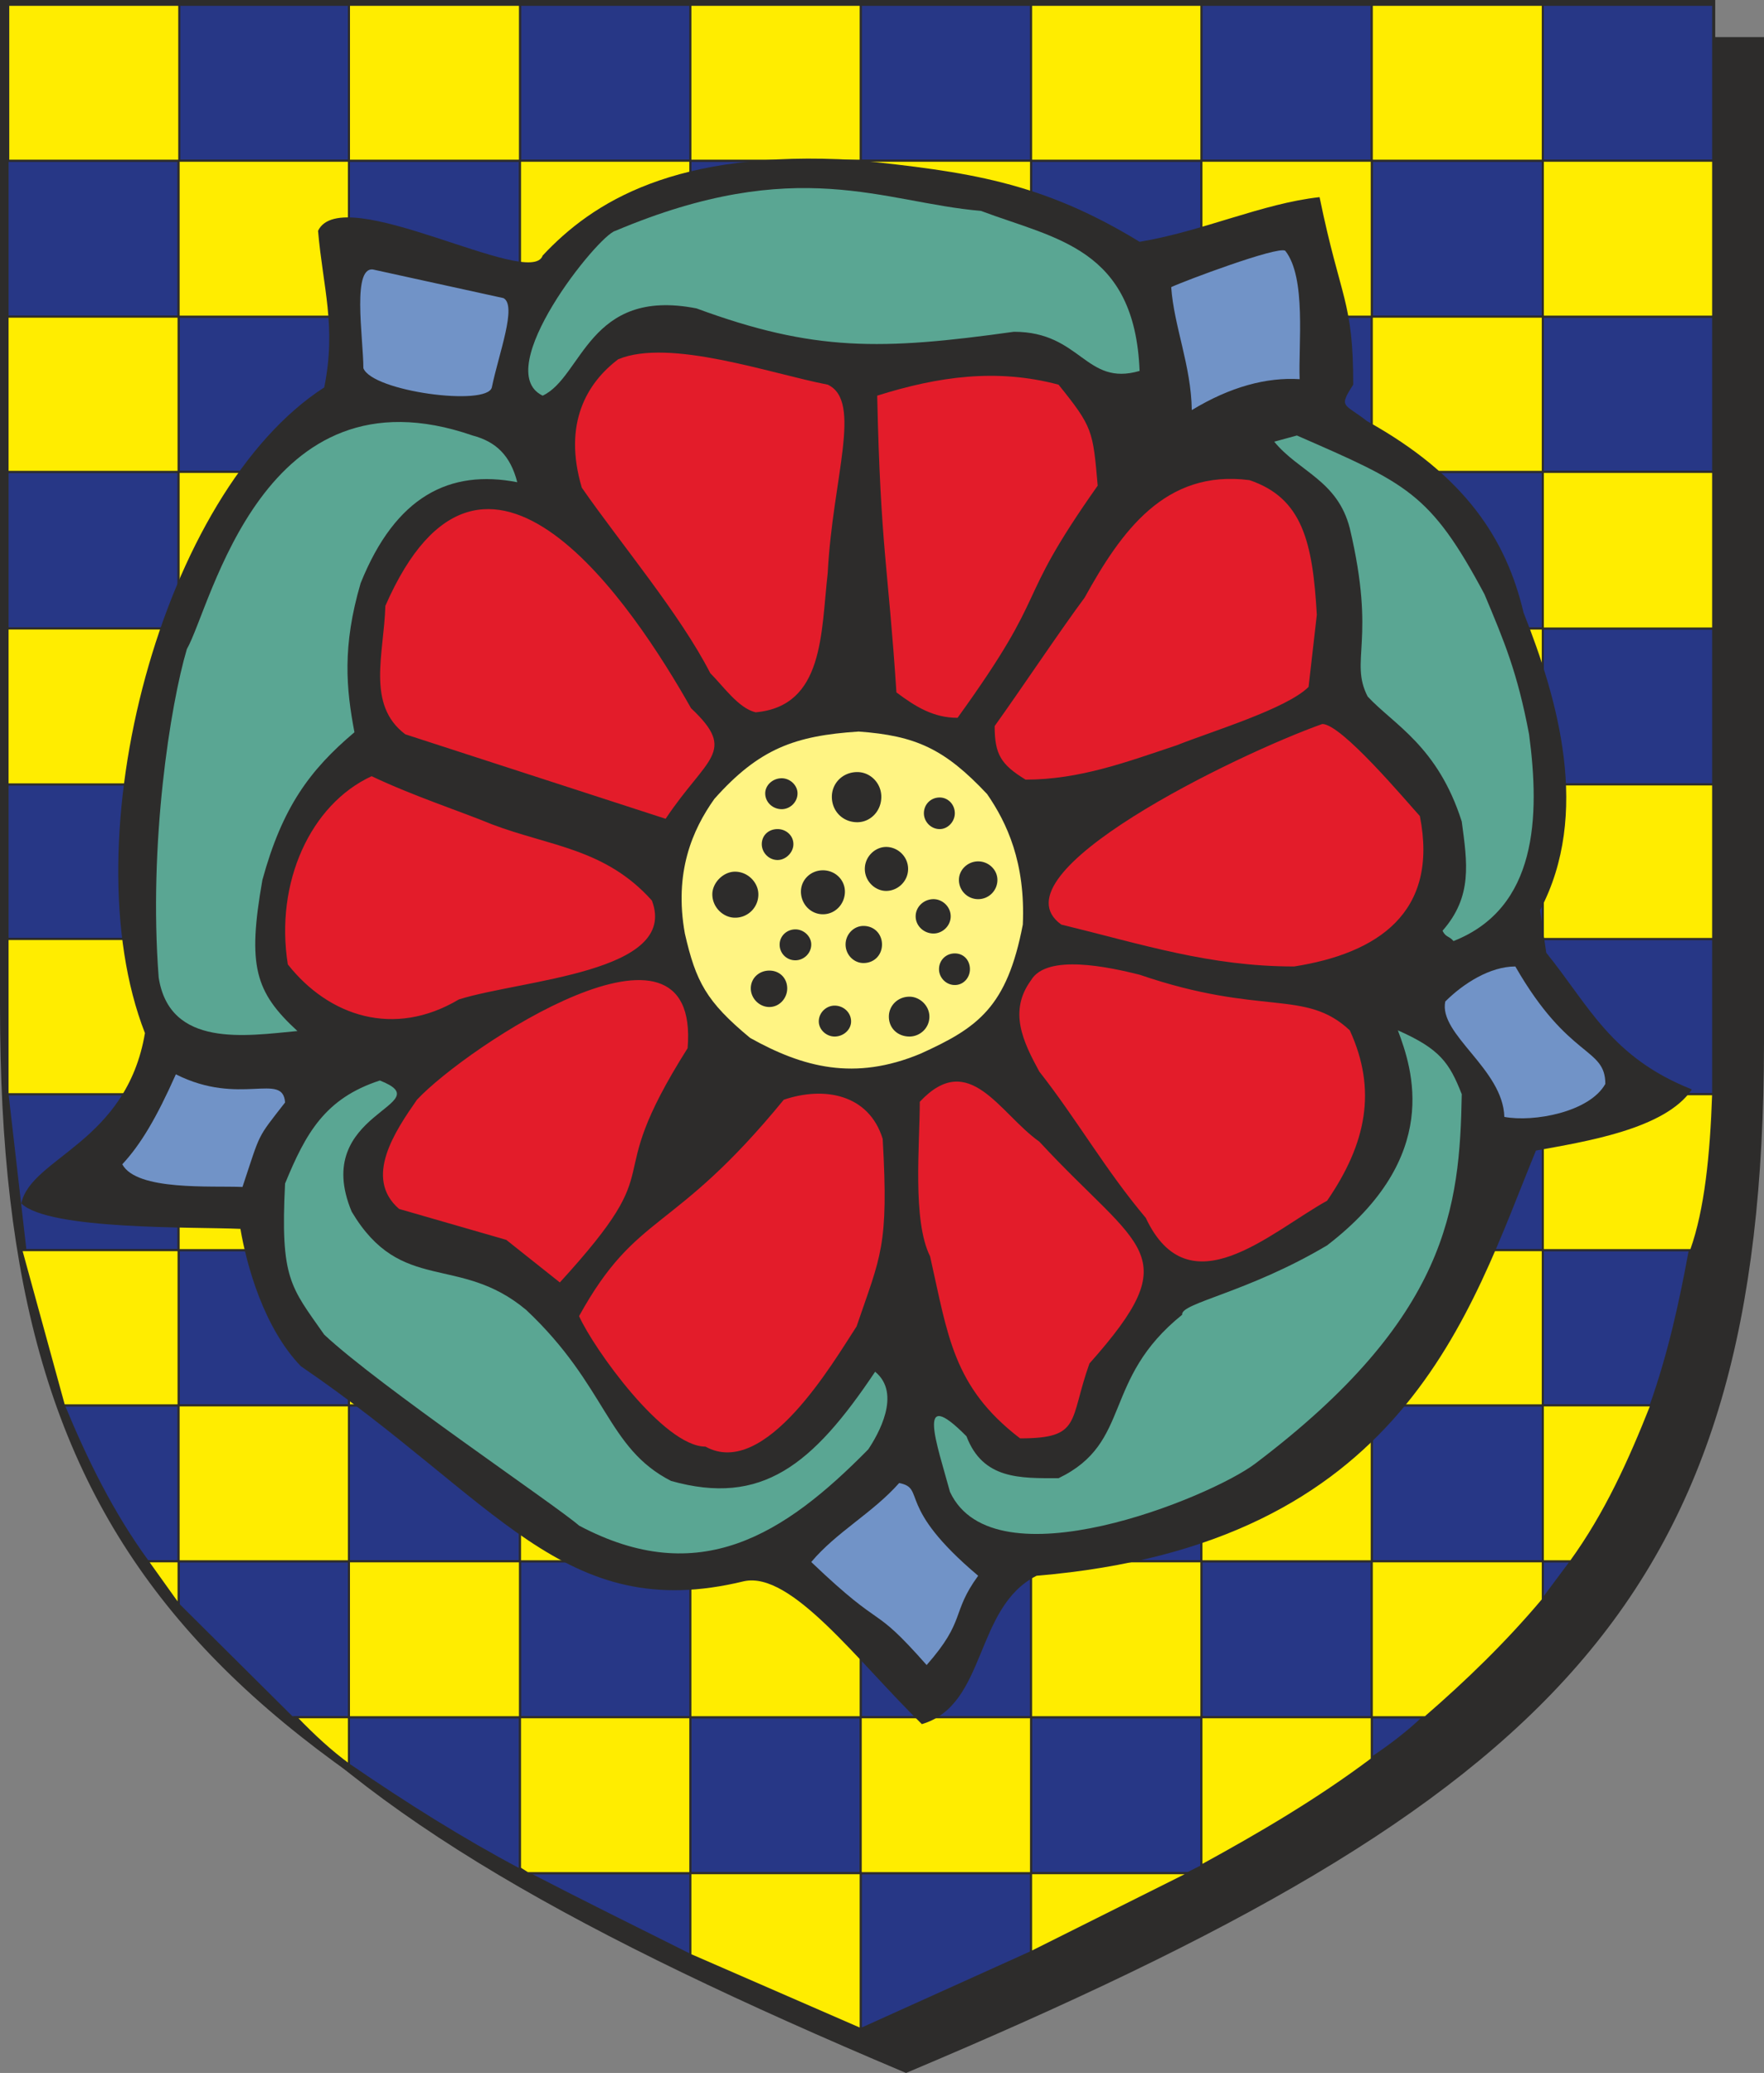
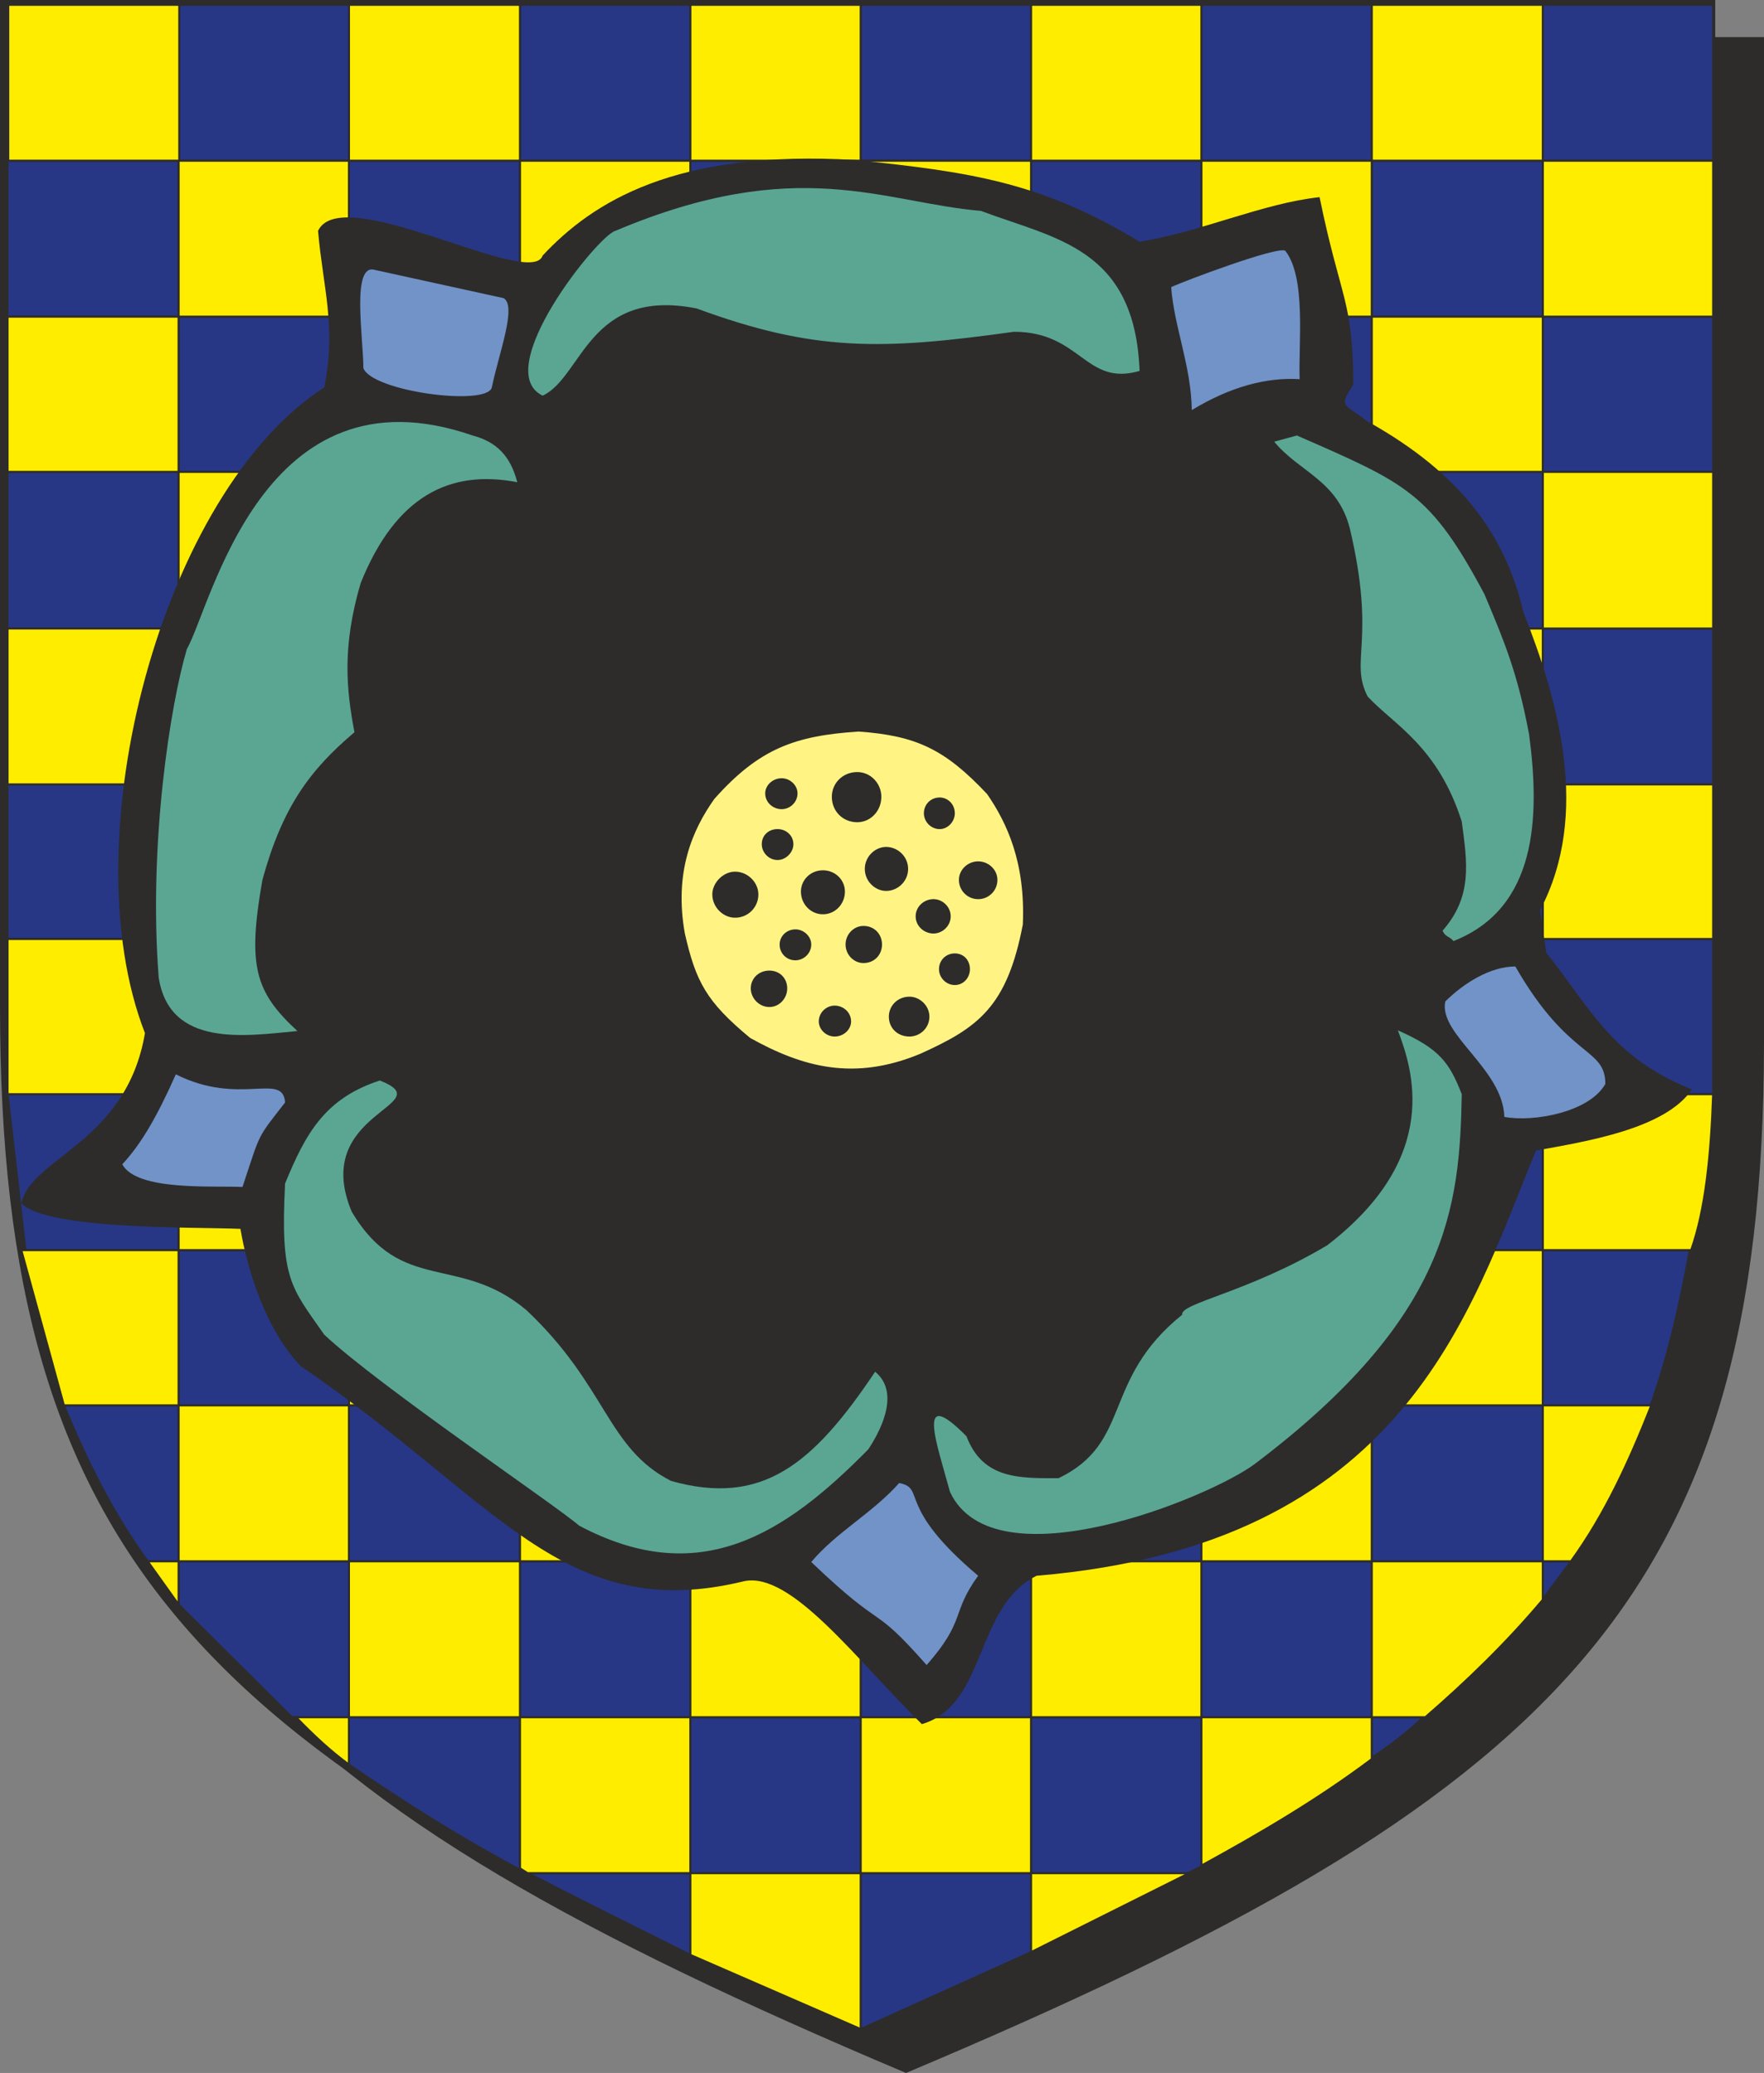
<svg xmlns="http://www.w3.org/2000/svg" width="246.528" height="289.714" viewBox="0 0 184.896 217.286">
  <rect x="0" y="0" width="184.896" height="217.286" fill="#808080" stroke="none" />
  <path d="M300.158 528.945c67.608-28.512 89.136-49.176 89.208-107.064V317.049H211.022v104.76c.072 57.96 21.672 78.624 89.136 107.136z" style="fill:#2d2c2b;stroke:#2d2c2b;stroke-width:1.44;stroke-miterlimit:10.433" transform="translate(-205.19 -312.44)" />
  <path d="M295.046 524.985c67.536-28.512 89.064-49.104 89.208-106.992V313.16H205.91v104.832c0 57.888 21.528 78.48 89.136 106.992z" style="fill:#fff;stroke:#2d2c2b;stroke-width:1.44;stroke-miterlimit:10.433" transform="translate(-205.19 -312.44)" />
  <path d="M205.982 329.289h17.928v16.344h-17.928zm0 32.616h17.928v16.416h-17.928zm0 32.76h17.928v16.2h-17.928zm0 32.472h17.928v16.344h-16.056zm17.928-114.192h17.856v16.344H223.91zm0 65.376h17.856v16.344H223.91zm0 32.544h17.856v16.272H223.91zm0 32.616h17.856v16.272H223.91zm17.856-114.192h17.928v16.344h-17.928zm0 65.376h17.928v16.2h-17.928zm0 32.472h17.928v16.344h-17.928zm17.928-114.192h17.856v16.344h-17.856zm0 32.688h17.856v16.272h-17.856zm0 65.232h17.856v16.272h-17.856zm0 32.616h17.856v16.272h-17.856zm17.856-114.192h17.856v16.344H277.55zm0 32.616h17.856v16.416H277.55zm0 65.232h17.856v16.344H277.55zm17.856-114.192h17.856v16.344h-17.856zm0 32.688h17.856v16.272h-17.856zm0 32.688h17.856v16.344h-17.856zm0 65.16h17.856v16.272h-17.856zm17.856-114.192h17.856v16.344h-17.856zm0 32.616h17.856v16.416h-17.856zm0 32.76h17.856v16.2h-17.856zm-89.352-49.032h17.856v16.272H223.91zm17.856 16.272h17.928v16.416h-17.928zm17.928 16.416h17.856v16.344h-17.856zm17.856 16.344h17.856v16.2H277.55zm17.856 16.2h17.856v16.272h-17.856zm17.856 16.272h17.856v16.344h-17.856zm17.856-114.192h17.856v16.344h-17.856zm0 32.688h17.856v16.272h-17.856zm0 32.688h17.856v16.344h-17.856zm0 32.544h17.856v16.272h-17.856zm0 32.616h17.856v16.272h-17.856zm17.856-114.192h17.928v16.344h-17.928zm0 32.616h17.928v16.416h-17.928zm0 32.76h17.928v16.2h-17.928zm0 32.472h17.928v16.344h-17.928zm17.928-114.192h17.856v16.344h-17.856zm0 32.688h17.856v16.272h-17.856zm0 32.688h17.856v16.344h-17.856zm0 32.544h17.856v16.272h-17.856zm0 32.616h15.408c-1.008 5.544-2.232 11.016-4.104 16.272h-11.304zm-155.016 16.272h12.024v16.344h-3.24c-3.672-5.04-6.408-10.584-8.784-16.344zm12.024 16.344h17.856v16.344h-5.976l-11.88-11.808zm17.856 16.344v4.824zm0-32.688h17.928v16.344h-17.928zm0 32.688h17.928v15.984c-5.976-3.168-11.952-6.912-17.928-11.016zm17.928-16.344h17.856v16.344h-17.856zm.864 32.688h16.992v8.568c-5.616-2.808-11.304-5.616-16.992-8.568zm16.992-49.032h17.856v16.344H277.55zm0 32.688h17.856v16.344H277.55zm17.856-16.344h17.856v16.344h-17.856zm0 32.688h17.856v8.28l-17.856 8.064zm17.856-49.032h17.856v16.344h-17.856zm0 32.688h17.856v15.624l-1.44.72h-16.416zm17.856-16.344h17.856v16.344h-17.856zm17.856-16.344h17.928v16.344h-17.928zm0 32.688h5.4c-1.656 1.584-3.456 2.952-5.4 4.248zm17.928-16.344h2.952l-2.952 3.96z" style="fill:#273786;stroke:#2d2c2b;stroke-width:.216;stroke-miterlimit:10.433" transform="translate(-205.19 -312.44)" />
  <path d="M348.974 312.945h17.928v16.344h-17.928zm-35.712 0h17.856v16.344h-17.856zm-35.712 0h17.856v16.344H277.55zm-35.784 0h17.928v16.344h-17.928zm-35.712 0h17.928v16.344h-17.928zm160.848 16.344h17.856v16.344h-17.856zm-35.784 0h17.856v16.344h-17.856zm-35.712 0h17.856v16.344h-17.856zm-35.712 0h17.856v16.344h-17.856zm-35.784 0h17.856v16.344H223.91zm142.992 32.616h17.856v16.416h-17.856zm-17.928-16.272h17.928v16.272h-17.928zm-17.856 16.272h17.856v16.416h-17.856zm-17.856-16.272h17.856v16.272h-17.856zm-17.856 16.272h17.856v16.416h-17.856zm-17.856-16.272h17.856v16.272H277.55zm-17.856 16.272h17.856v16.416h-17.856zm-17.928-16.272h17.928v16.272h-17.928zm-17.856 16.272h17.856v16.416H223.91zm-17.928-16.272h17.928v16.272h-17.928zm160.92 49.032h17.856v16.2h-17.856zm-17.928-16.344h17.928v16.344h-17.928zm-17.856 16.344h17.856v16.2h-17.856zm-17.856-16.344h17.856v16.344h-17.856zm-17.856 16.344h17.856v16.2h-17.856zM277.55 378.32h17.856v16.344H277.55zm-17.856 16.344h17.856v16.2h-17.856zm-17.928-16.344h17.928v16.344h-17.928zm-17.856 16.344h17.856v16.2H223.91zm-17.928-16.344h17.928v16.344h-17.928zm160.92 48.816h17.856c-.216 6.336-.792 12.096-2.304 16.344h-15.552zm-17.928-16.272h17.928v16.272h-17.928zm-17.856 16.272h17.856v16.344h-17.856zm-17.856-16.272h17.856v16.272h-17.856zm-17.856 16.272h17.856v16.344h-17.856zm-17.856-16.272h17.856v16.272H277.55zm-17.856 16.272h17.856v16.344h-17.856zm-17.928-16.272h17.928v16.272h-17.928zm-17.856 16.272h17.856v16.344H223.91zm-17.928-16.272h17.928v16.272h-17.928zm160.92 48.888h11.376c-2.304 5.832-4.824 11.376-8.424 16.344h-2.952zm-17.928-16.272h17.928v16.272h-17.928zm-17.856 16.272h17.856v16.344h-17.856zm-17.856-16.272h17.856v16.272h-17.856zm-17.856 16.272h17.856v16.344h-17.856zM277.55 443.48h17.856v16.272H277.55zm-17.856 16.272h17.856v16.344h-17.856zm-17.928-16.272h17.928v16.272h-17.928zm-17.856 16.272h17.856v16.344H223.91zm-16.488-16.272h16.488v16.272h-12.024zm123.696 48.96h17.856v4.392c-5.76 4.32-11.808 7.848-17.856 11.16zm-17.856-16.344h17.856v16.344h-17.856zm-17.856 16.344h17.856v16.344h-17.856zm-17.856-16.344h17.856v16.344H277.55zm-17.856 16.344h17.856v16.344h-17.064l-.792-.504zm-17.928-16.344h17.928v16.344h-17.928zm71.496 32.688h16.56l-16.56 8.28zm-35.712 0h17.856v16.344l-17.856-7.776zm71.424-32.688h17.928v4.032c-3.816 4.536-7.992 8.568-12.312 12.312h-5.616zm-128.304 0h3.24v4.536zm15.552 16.344h5.544v4.968c-1.872-1.368-3.672-3.024-5.544-4.968z" style="fill:#ffed00;stroke:#2d2c2b;stroke-width:.216;stroke-miterlimit:10.433" transform="translate(-205.19 -312.44)" />
  <path d="M301.814 493.16c-6.768-6.623-13.68-16.055-18.648-14.975-18.936 4.608-25.848-8.496-46.44-22.536-3.888-4.032-5.688-10.584-6.336-14.4-4.824-.216-20.088.144-22.968-2.664 1.008-4.824 11.016-6.336 12.96-17.856-7.92-20.304 1.8-56.736 18.792-67.68 1.296-6.408-.144-10.512-.648-16.416 2.52-5.256 22.32 6.192 23.544 2.592 5.184-5.544 13.824-11.16 32.832-10.008 11.664 1.224 19.368 2.232 29.736 8.568 6.552-1.08 12.888-4.032 18.864-4.68 2.232 10.872 3.528 10.8 3.528 19.656-1.584 2.448-.936 1.944 1.44 3.816 10.368 5.76 14.616 12.456 16.416 20.088 3.6 9.072 7.056 21.096 1.728 31.176l.648 4.464c4.536 5.616 6.768 10.944 15.264 14.328-2.808 4.176-11.232 5.472-16.344 6.408-6.984 16.992-13.752 41.328-52.344 44.568-6.552 3.312-5.184 13.536-12.024 15.552z" style="fill:#2d2c2b" transform="translate(-205.19 -312.44)" />
  <path d="M290.222 476.169c2.664-3.168 6.408-5.112 9.216-8.28 2.88.576-.432 2.376 8.28 9.72-2.88 3.96-1.224 4.608-5.4 9.36-5.976-6.768-4.104-3.168-12.096-10.8zm72.648-46.656c-.144-5.04-6.912-8.64-6.192-12.096 1.872-1.872 4.68-3.672 7.344-3.672 5.616 9.792 9.432 8.424 9.432 12.312-1.656 2.952-7.488 4.032-10.584 3.456zm-32.76-74.088c-.072-4.68-1.872-8.784-2.16-12.888 1.368-.648 11.16-4.32 11.952-3.816 2.232 2.808 1.368 9.864 1.512 13.464-3.456-.216-7.272.792-11.304 3.24zm-86.832-4.392c0-3.168-1.296-11.088 1.224-10.296l13.464 2.952c1.44.792-.504 5.832-1.224 9.36-.504 2.016-12.528.432-13.464-2.016zm-25.272 83.448c1.944-2.088 3.6-4.896 5.616-9.432 6.696 3.384 11.232-.288 11.448 2.952-3.024 3.888-2.52 3.024-4.464 8.856-3.24-.144-11.088.432-12.6-2.376z" style="fill:#7193c7" transform="translate(-205.19 -312.44)" />
  <path d="M265.886 472.353c-2.376-2.088-20.952-14.616-26.712-20.016-3.528-5.04-4.608-5.832-4.104-15.84 2.16-5.256 4.176-8.928 9.936-10.8 6.552 2.592-7.344 3.24-2.952 13.752 5.184 8.712 11.232 4.392 18.288 10.296 8.496 7.992 8.424 14.472 15.192 17.928 9.504 2.664 14.832-1.656 21.384-11.448 2.808 2.304.288 6.624-.72 8.136-8.784 8.928-17.712 14.688-30.312 7.992zm-44.064-57.456c-1.08-14.04 1.224-28.584 2.952-34.416 2.592-4.536 7.92-30.024 29.952-22.392 2.448.648 3.96 2.088 4.68 4.896-7.056-1.368-12.744 1.44-16.416 10.584-1.944 6.624-1.512 11.088-.648 15.624-4.68 3.96-7.56 7.848-9.648 15.48-1.584 9-.792 11.736 3.672 15.84-5.4.504-13.392 1.8-14.544-5.616zm40.248-60.984c-5.544-2.664 5.832-16.848 7.632-17.28 19.08-8.064 28.08-2.952 38.304-2.088 7.848 2.952 16.128 3.888 16.632 16.776-5.688 1.656-6.12-4.104-13.176-4.104-13.896 1.944-20.952 2.088-33.264-2.448-11.304-2.232-11.952 7.2-16.128 9.144zm95.472 57.168c-.504-.576-.792-.36-1.152-1.08 3.168-3.6 2.592-7.128 2.016-11.448-2.52-7.92-7.128-10.152-9.864-13.104-1.944-3.816.936-5.76-1.872-17.64-1.296-5.04-5.328-5.904-7.92-9.072l2.376-.648c11.52 5.04 13.968 5.976 19.656 16.632 2.088 4.968 3.456 8.208 4.68 14.688 1.152 8.64.864 18.216-7.92 21.672zm-52.776 57.744c-1.368-5.04-3.672-11.304 1.728-5.832 1.728 4.536 5.616 4.392 9.648 4.392 7.776-3.744 4.464-10.296 12.96-17.136-.216-1.224 6.84-2.304 15.192-7.272 12.096-9.288 8.928-18.504 7.416-22.536 4.392 1.944 5.4 3.384 6.696 6.696-.216 11.808-1.368 23.4-21.672 38.736-4.68 3.528-27.36 12.816-31.968 2.952z" style="fill:#5aa693" transform="translate(-205.19 -312.44)" />
-   <path d="m263.87 446.865-5.616-4.464-11.232-3.24c-3.744-3.24-.432-8.136 1.872-11.448 5.184-5.544 29.736-21.816 28.368-5.4-9.648 15.264-1.152 11.16-13.392 24.552zm15.264 17.208c-4.392 0-11.736-10.296-13.248-13.68 6.12-11.088 9.792-8.424 21.456-22.68 4.248-1.44 8.928-.576 10.368 4.104.648 11.304-.216 12.24-2.736 19.656-2.448 3.744-9.576 16.056-15.84 12.6zm32.976-.864c-7.056-5.4-7.56-10.8-9.432-19.08-1.872-3.744-1.08-11.664-1.08-16.2 5.184-5.544 8.352 1.224 12.528 4.176 10.584 11.448 15.624 11.592 5.256 23.256-2.16 6.048-.792 7.848-7.272 7.848zm13.176-23.112c-4.248-5.04-7.2-10.296-11.16-15.336-1.728-3.168-3.24-6.336-.864-9.576 1.656-2.808 8.208-1.368 11.376-.576 12.816 4.392 17.352 1.44 22.032 5.832 2.88 6.264 1.728 11.88-2.376 17.856-5.976 3.312-14.472 11.448-19.008 1.8zm-8.856-30.744c-7.416-5.328 18.432-17.856 27.36-21.024 2.016 0 8.712 7.992 10.224 9.648 2.016 10.152-4.464 14.4-13.176 15.768-8.856 0-15.84-2.304-24.408-4.392zm-3.744-15.192c-2.592-1.584-3.24-2.664-3.24-5.616 2.736-3.816 6.912-10.08 9.432-13.464 3.816-6.912 8.424-13.464 17.28-12.312 5.544 1.872 6.624 6.48 7.056 14.112l-.864 7.56c-2.304 2.304-10.224 4.68-13.824 6.12-5.184 1.728-10.152 3.6-15.84 3.6zm-7.128-6.48c-2.52 0-4.392-1.152-6.408-2.664-.864-13.248-1.656-14.976-2.016-31.104 6.408-2.016 12.528-2.88 19.008-1.152 3.6 4.464 3.6 4.824 4.104 10.584-9.144 12.96-4.608 10.368-14.688 24.336zm-21.168-.576c-1.8-.432-3.384-2.736-4.752-4.104-3.168-6.192-9.36-13.536-13.464-19.44-2.016-6.768.576-11.016 3.816-13.464 5.4-2.232 15.984 1.512 21.96 2.664 3.672 1.728.504 9.792 0 19.728-.72 6.264-.36 13.968-7.56 14.616zm-9.432 11.16-27.288-8.856c-4.104-3.096-2.232-8.424-2.088-13.464 10.368-23.688 26.064.144 32.04 10.728 4.896 4.608 1.656 5.112-2.664 11.592zm-39.6 15.264c-1.368-8.568 2.376-16.776 8.784-19.728 4.392 2.088 9.288 3.672 12.6 5.04 6.048 2.304 11.88 2.52 16.776 7.992 2.88 7.56-13.608 8.28-20.232 10.368-6.768 4.032-13.608 1.8-17.928-3.672z" style="fill:#e31c2a" transform="translate(-205.19 -312.44)" />
  <path d="M283.814 421.233c-4.608-3.816-5.688-5.904-6.84-10.944-1.152-6.408.792-10.872 3.096-14.112 4.68-5.256 8.424-6.624 15.12-7.056 5.976.432 9 1.8 13.464 6.552 2.088 3.024 4.032 7.2 3.744 13.68-1.656 8.64-4.68 10.8-10.728 13.536-6.912 2.88-12.312 1.44-17.856-1.656z" style="fill:#fff483" transform="translate(-205.19 -312.44)" />
  <path d="M287.126 394.017c.864 0 1.656.72 1.656 1.584 0 .936-.792 1.656-1.656 1.656-.936 0-1.728-.72-1.728-1.656 0-.864.792-1.584 1.728-1.584zm4.32 9.648c1.296 0 2.304 1.008 2.304 2.232 0 1.296-1.008 2.376-2.304 2.376-1.296 0-2.304-1.08-2.304-2.376 0-1.224 1.008-2.232 2.304-2.232zm3.6-10.296c1.368 0 2.52 1.152 2.52 2.592 0 1.512-1.152 2.664-2.52 2.664-1.512 0-2.664-1.152-2.664-2.664 0-1.44 1.152-2.592 2.664-2.592zm-8.352 5.976c.864 0 1.656.648 1.656 1.584 0 .864-.792 1.656-1.656 1.656-.936 0-1.656-.792-1.656-1.656 0-.936.72-1.584 1.656-1.584zm11.376 1.872c1.224 0 2.304 1.008 2.304 2.304 0 1.296-1.08 2.304-2.304 2.304-1.152 0-2.232-1.008-2.232-2.304 0-1.296 1.08-2.304 2.232-2.304zm5.616-5.184c.864 0 1.584.72 1.584 1.656 0 .864-.72 1.656-1.584 1.656-.936 0-1.656-.792-1.656-1.656 0-.936.72-1.656 1.656-1.656zm-21.456 7.776c1.368 0 2.448 1.152 2.448 2.376a2.428 2.428 0 0 1-2.448 2.448c-1.224 0-2.376-1.08-2.376-2.448 0-1.224 1.152-2.376 2.376-2.376zm13.464 5.688c1.152 0 1.944.864 1.944 1.944s-.792 1.944-1.944 1.944c-1.008 0-1.872-.864-1.872-1.944s.864-1.944 1.872-1.944zm4.824 7.416c1.08 0 2.088.936 2.088 2.088 0 1.224-1.008 2.088-2.088 2.088-1.224 0-2.16-.864-2.16-2.088 0-1.152.936-2.088 2.16-2.088zm-14.688-2.736c1.08 0 1.872.792 1.872 1.872 0 1.008-.792 1.944-1.872 1.944s-1.944-.936-1.944-1.944c0-1.08.864-1.872 1.944-1.872zm2.736-4.32c.864 0 1.656.72 1.656 1.584 0 .936-.792 1.656-1.656 1.656a1.63 1.63 0 0 1-1.656-1.656c0-.864.72-1.584 1.656-1.584zm4.104 7.992c.936 0 1.728.72 1.728 1.656 0 .864-.792 1.584-1.728 1.584-.864 0-1.656-.72-1.656-1.584 0-.936.792-1.656 1.656-1.656zm12.6-5.472c.936 0 1.584.72 1.584 1.656 0 .864-.648 1.656-1.584 1.656s-1.656-.792-1.656-1.656c0-.936.72-1.656 1.656-1.656zm-2.232-5.688c.936 0 1.8.792 1.8 1.8s-.864 1.8-1.8 1.8c-1.008 0-1.872-.792-1.872-1.8s.864-1.8 1.872-1.8zm4.68-3.96c1.08 0 2.016.864 2.016 1.944a2.012 2.012 0 0 1-2.016 2.016 2.012 2.012 0 0 1-2.016-2.016c0-1.08.936-1.944 2.016-1.944z" style="fill:#2d2c2b" transform="translate(-205.19 -312.44)" />
</svg>